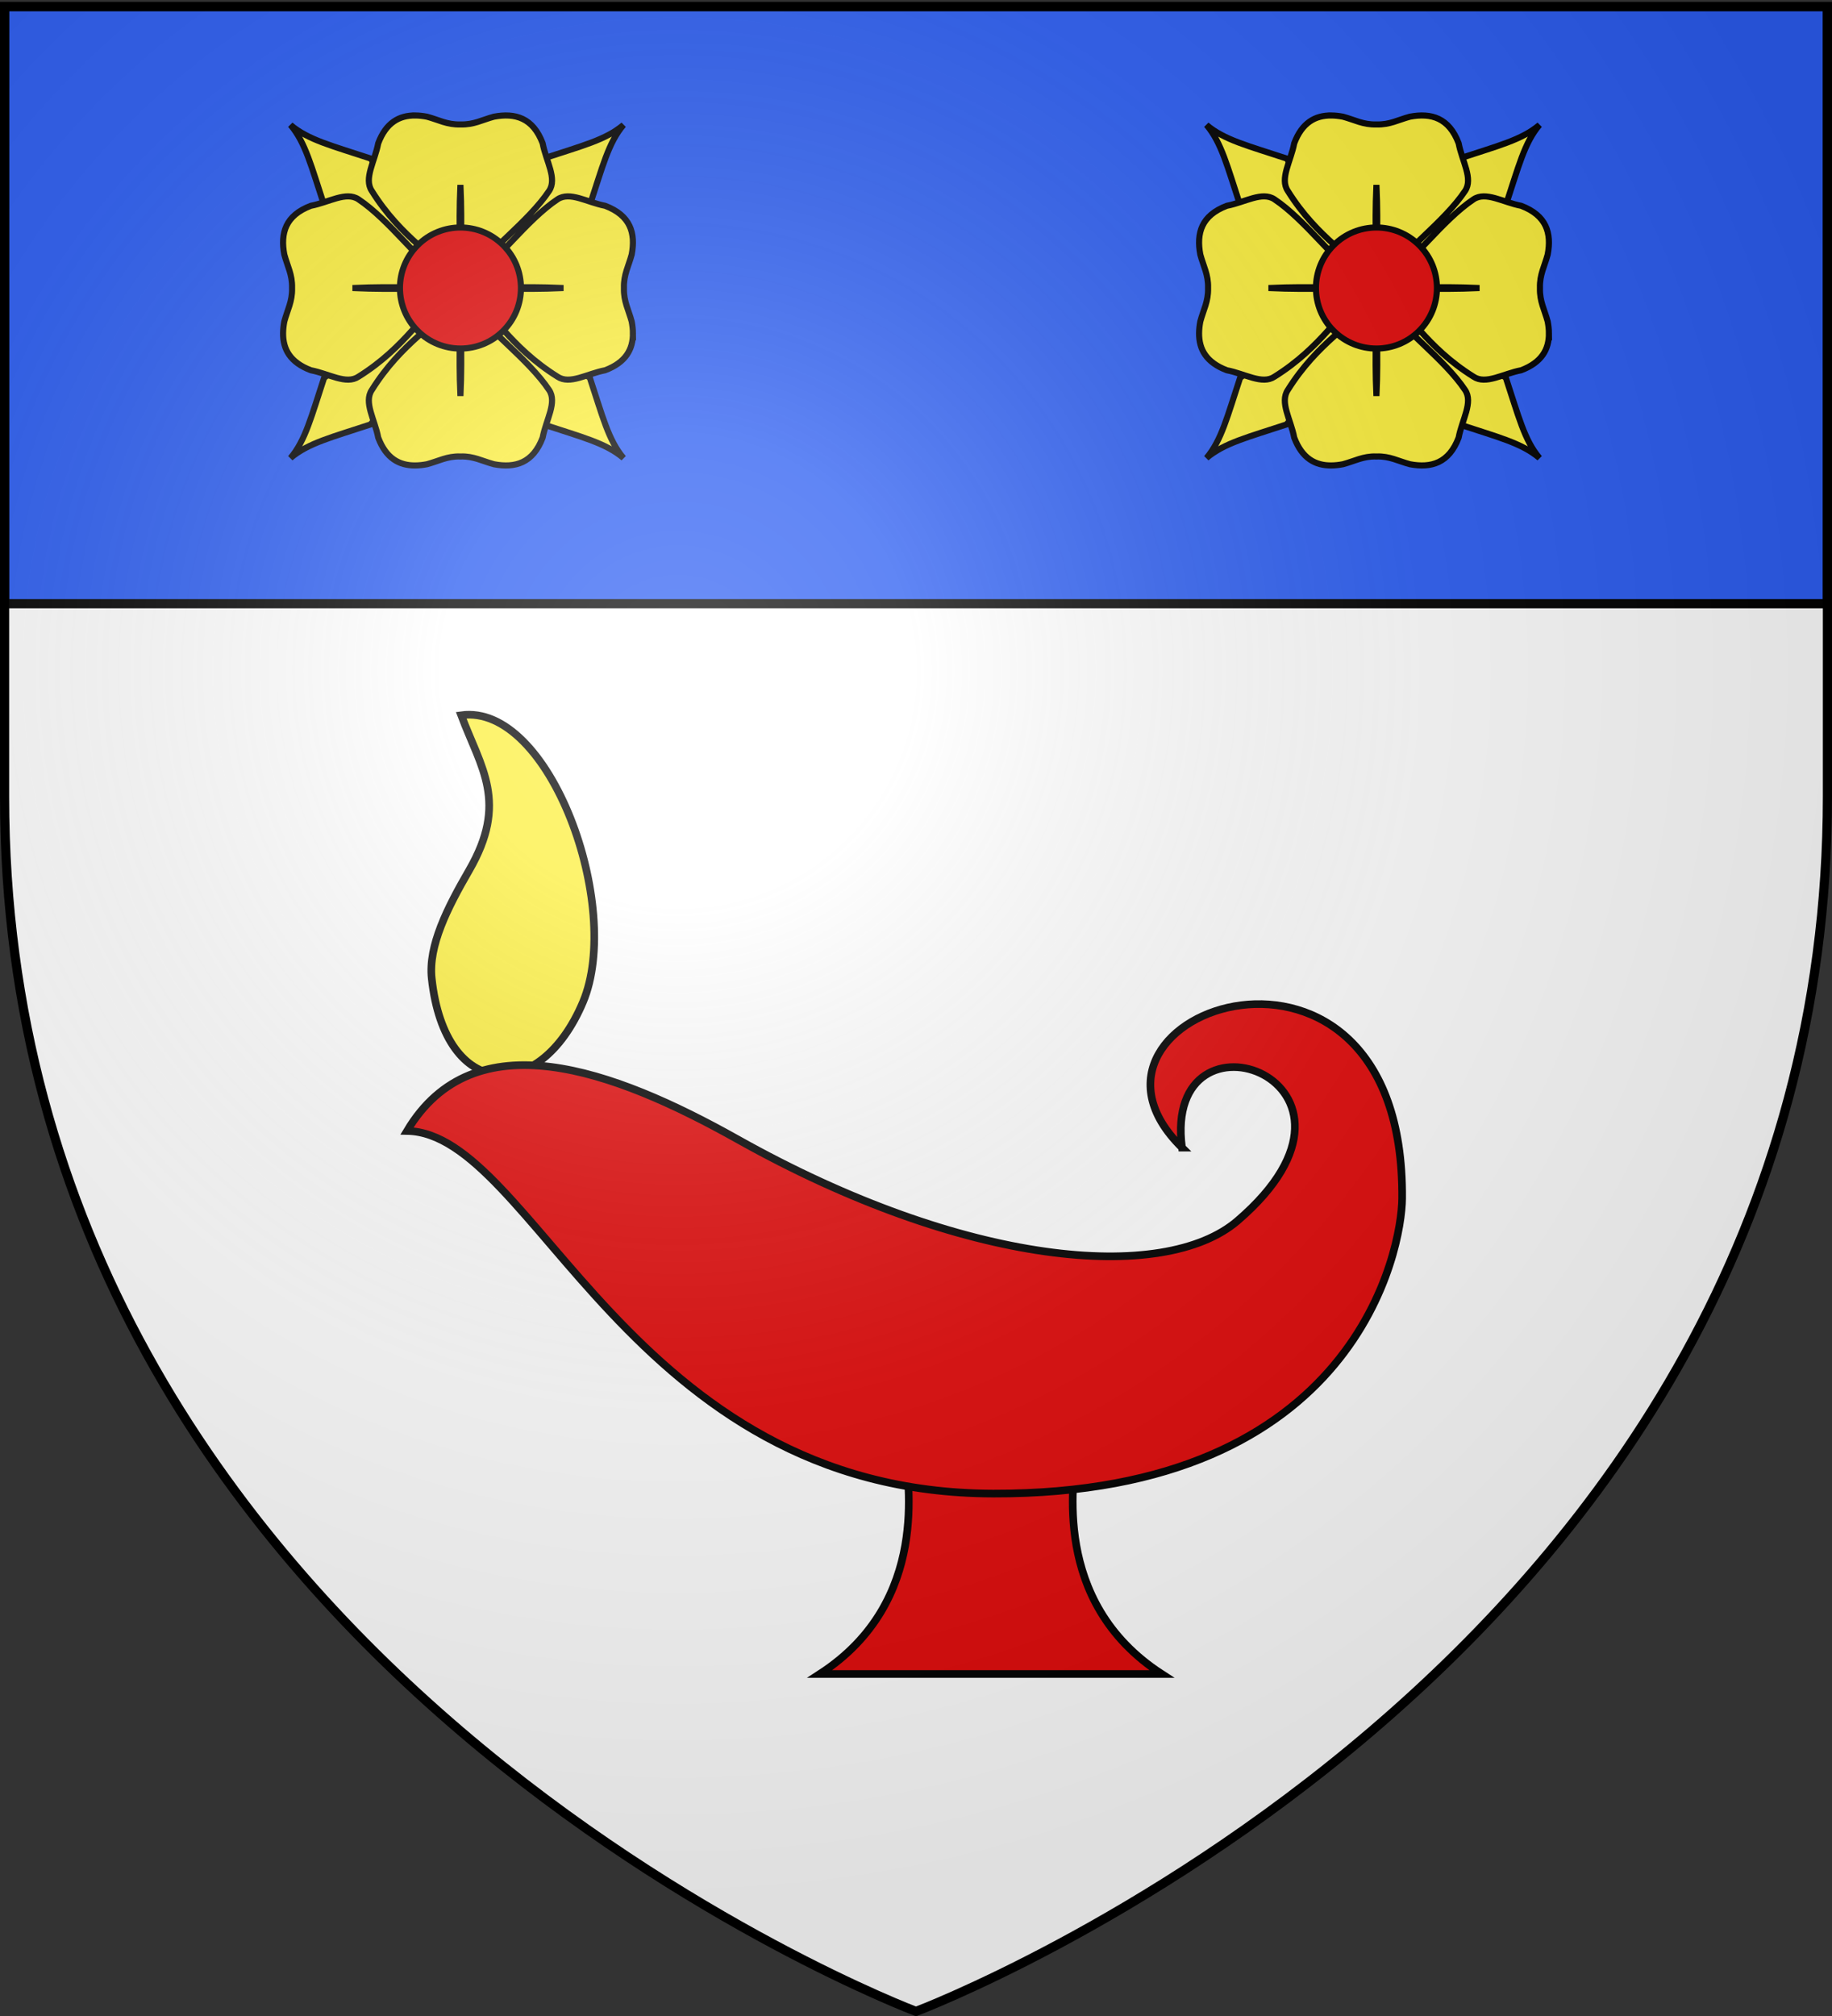
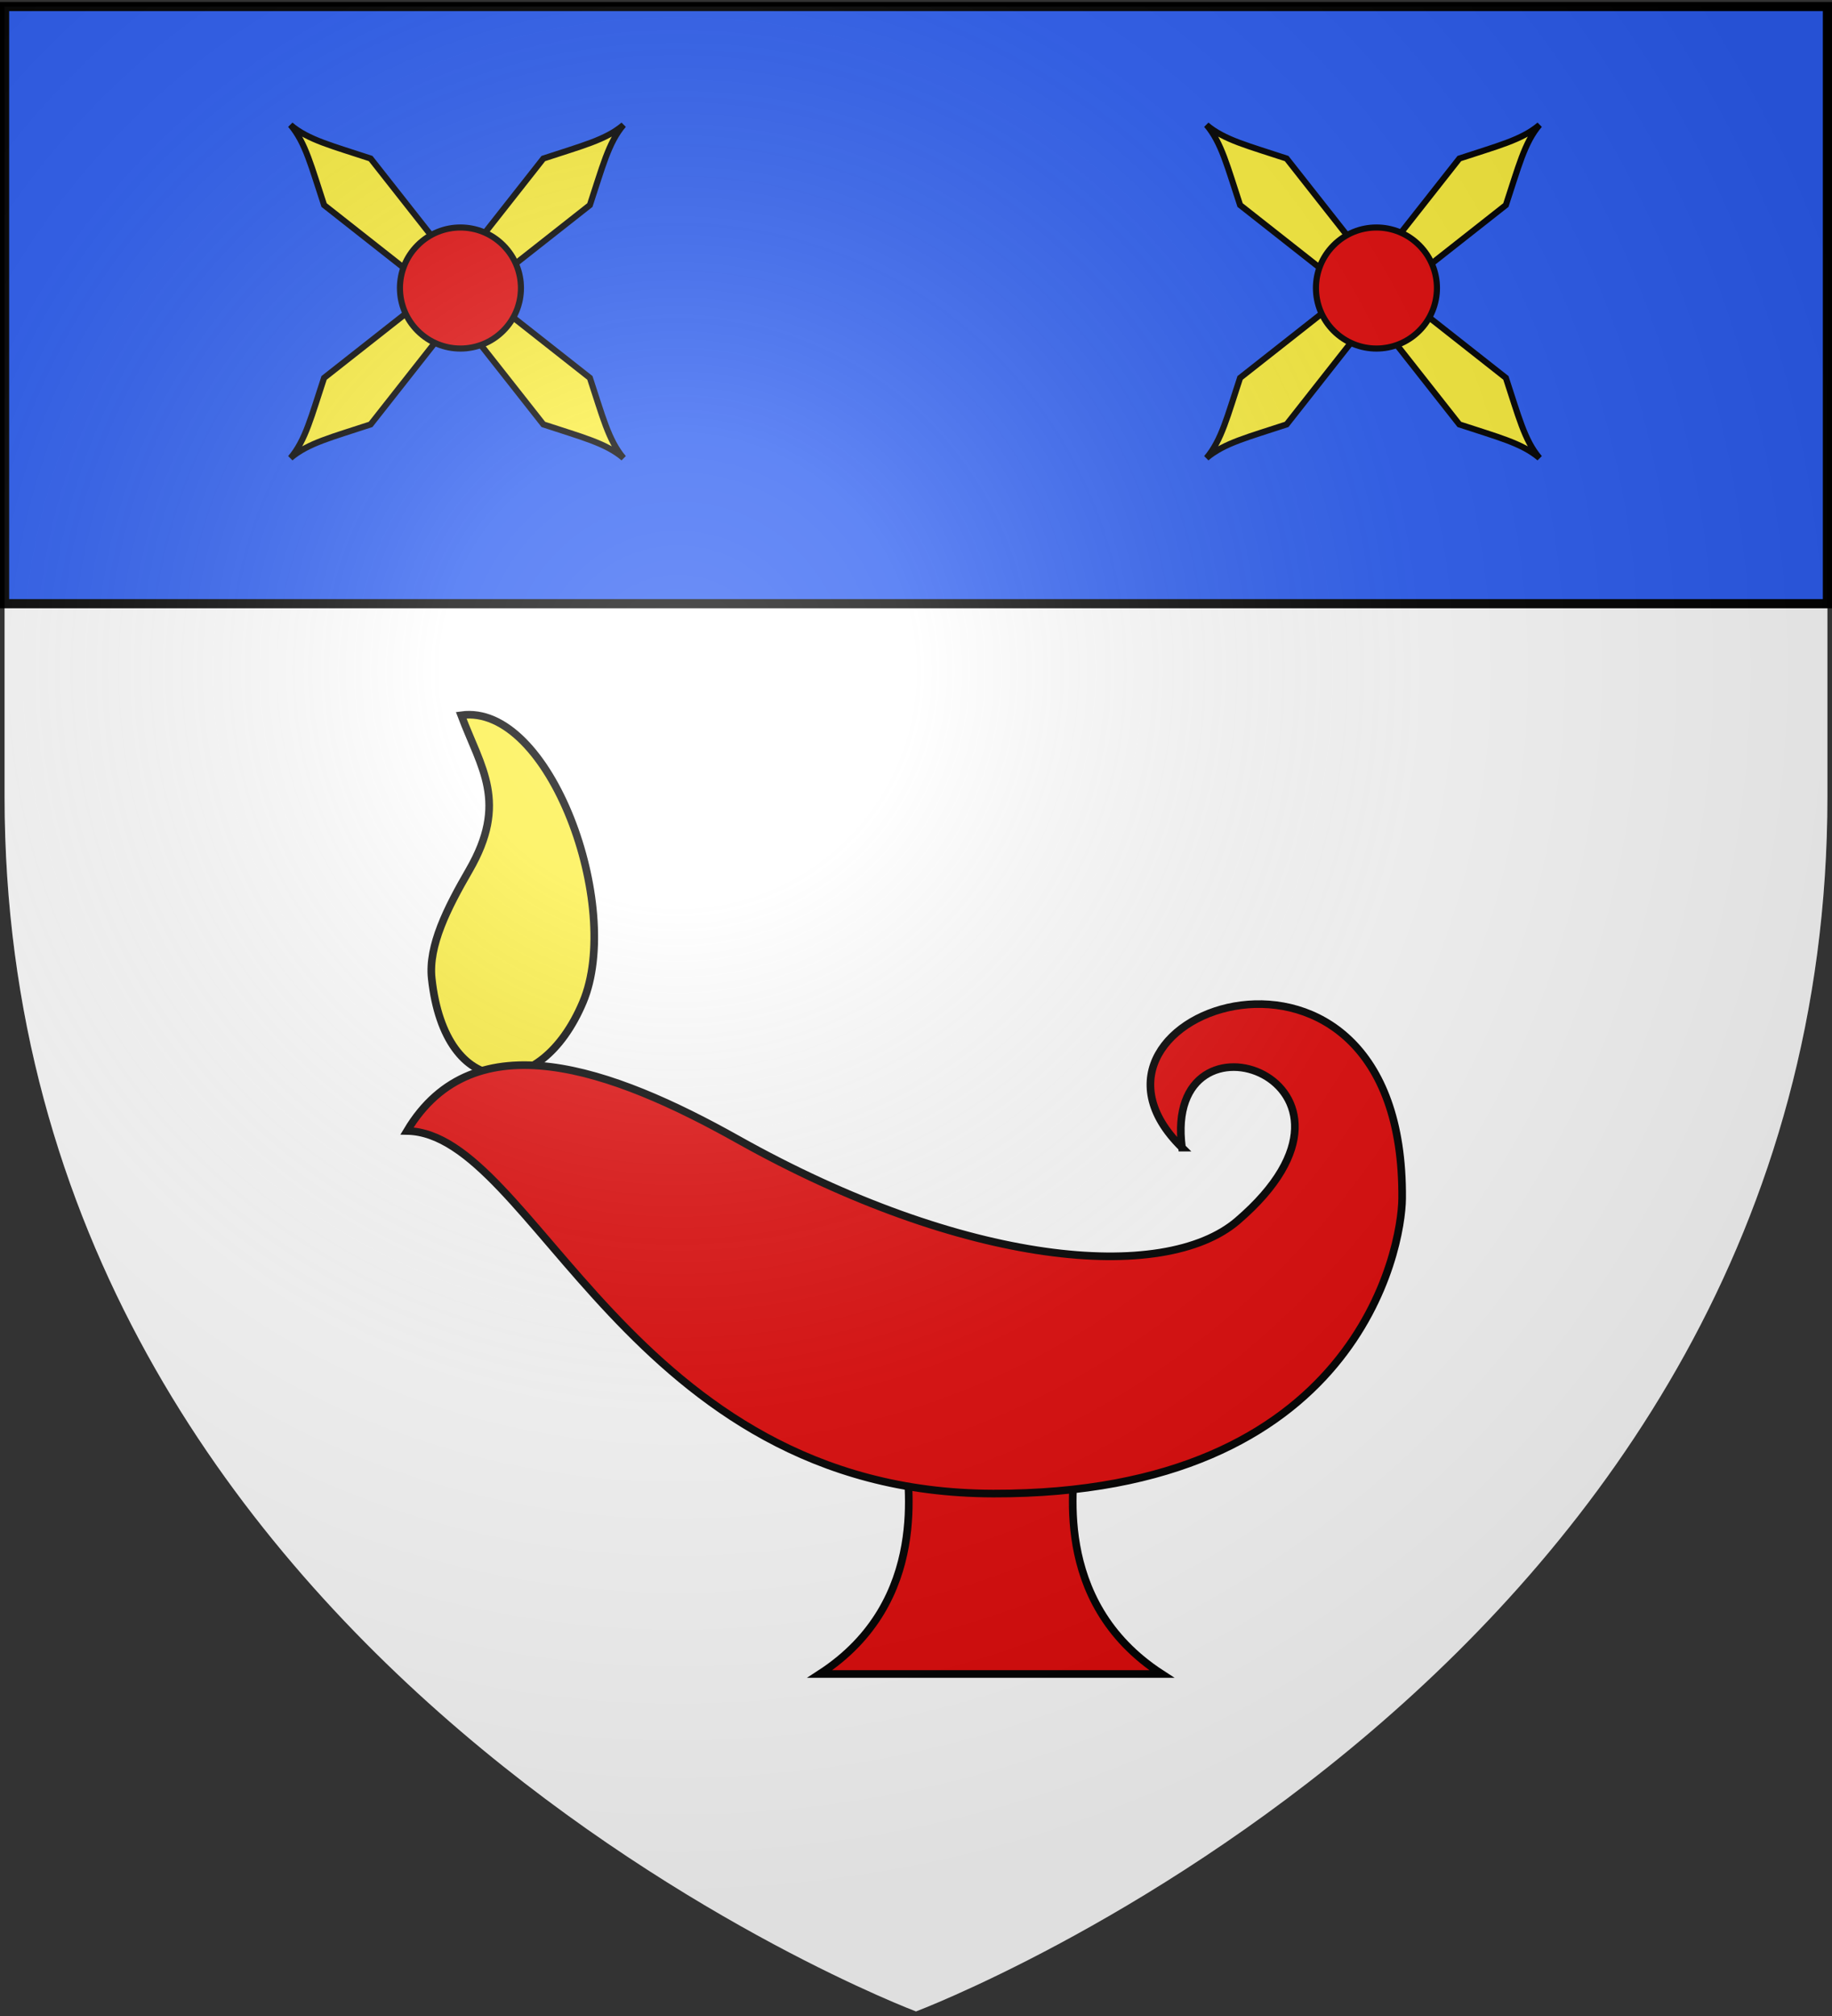
<svg xmlns="http://www.w3.org/2000/svg" xmlns:xlink="http://www.w3.org/1999/xlink" width="600" height="660" version="1.0">
  <rect width="100%" height="100%" fill="#333333" stroke="none" />
  <defs>
    <radialGradient xlink:href="#a" id="c" cx="221.445" cy="226.331" r="300" fx="221.445" fy="226.331" gradientTransform="matrix(1.353 0 0 1.349 -77.63 -85.747)" gradientUnits="userSpaceOnUse" />
    <linearGradient id="a">
      <stop offset="0" style="stop-color:white;stop-opacity:.314" />
      <stop offset=".19" style="stop-color:white;stop-opacity:.251" />
      <stop offset=".6" style="stop-color:#6b6b6b;stop-opacity:.125" />
      <stop offset="1" style="stop-color:black;stop-opacity:.125" />
    </linearGradient>
  </defs>
  <g style="display:inline">
    <path d="M300 658.5s298.5-112.32 298.5-397.772V2.176H1.5v258.552C1.5 546.18 300 658.5 300 658.5z" style="fill:#fff;fill-opacity:1;fill-rule:evenodd;stroke:none;stroke-width:1px;stroke-linecap:butt;stroke-linejoin:miter;stroke-opacity:1;display:inline" />
    <path d="M1.5 2.142h597v195.5H1.5z" style="opacity:1;fill:#2b5df2;fill-opacity:1;stroke:#000;stroke-width:3;stroke-miterlimit:4;stroke-dasharray:none;stroke-opacity:1" />
  </g>
  <g style="display:inline">
    <path d="M296.875 476.719c-.17 6.907 8.484 47.408-28.375 71.312h111.969c-36.859-23.904-28.205-64.405-28.375-71.312l-27.594.781-27.625-.781z" style="fill:#e20909;stroke:#000;stroke-width:2.5;stroke-linecap:butt;stroke-linejoin:miter;stroke-miterlimit:4;stroke-opacity:1;stroke-dasharray:none;display:inline" />
    <path d="M141.397 320.354c4.387 40.312 35.57 40.858 49.532 7.719 13.162-31.24-10.802-97.968-39.883-93.918 6.529 17.345 15.514 28.468 2.573 50.819-7.104 12.269-13.39 24.658-12.222 35.38z" style="fill:#fcef3c;stroke:#000;stroke-width:2.5;stroke-linecap:butt;stroke-linejoin:miter;stroke-miterlimit:4;stroke-opacity:1;stroke-dasharray:none;display:inline" />
    <path d="M387.116 375.712c-6.527-49.739 71.577-21.893 18.214 23.93-24.154 20.74-89.546 14.966-163.769-26.659-40.918-22.947-86.413-39.4-108.257-2.73 41.613.706 72.58 118.416 191.951 118.72 119.372.303 133.823-80.374 133.962-96.571.877-102.126-117.418-61.149-72.1-16.69z" style="fill:#e20909;stroke:#000;stroke-width:2.5;stroke-linecap:butt;stroke-linejoin:miter;stroke-miterlimit:4;stroke-opacity:1;stroke-dasharray:none;display:inline" />
    <g id="b">
      <g style="stroke-width:2.5;stroke-miterlimit:4;stroke-dasharray:none">
        <g style="stroke-width:2.5;stroke-miterlimit:4;stroke-dasharray:none">
          <path d="m125.245 92.448-7.593 63.78c7.338 14.622 12.714 23.446 13.468 32.938.754-9.492 6.13-18.316 13.47-32.937l-7.595-63.781-5.875.312-5.875-.312z" style="fill:#fcef3c;fill-opacity:1;fill-rule:evenodd;stroke:#000;stroke-width:2.5;stroke-linecap:butt;stroke-linejoin:miter;stroke-miterlimit:4;stroke-opacity:1;stroke-dasharray:none" transform="rotate(-45 152.892 30.772) scale(.8)" />
          <path d="m125.245 93.073-7.593-63.782c7.338-14.62 12.714-23.445 13.468-32.937.754 9.492 6.13 18.316 13.47 32.937l-7.595 63.782-5.875-.313-5.875.313z" style="fill:#fcef3c;fill-opacity:1;fill-rule:evenodd;stroke:#000;stroke-width:2.5;stroke-linecap:butt;stroke-linejoin:miter;stroke-miterlimit:4;stroke-opacity:1;stroke-dasharray:none" transform="rotate(-45 152.892 30.772) scale(.8)" />
        </g>
        <g style="stroke-width:2.5;stroke-miterlimit:4;stroke-dasharray:none">
          <path d="m125.245 92.448-7.593 63.78c7.338 14.622 12.714 23.446 13.468 32.938.754-9.492 6.13-18.316 13.47-32.937l-7.595-63.781-5.875.312-5.875-.312z" style="fill:#fcef3c;fill-opacity:1;fill-rule:evenodd;stroke:#000;stroke-width:2.5;stroke-linecap:butt;stroke-linejoin:miter;stroke-miterlimit:4;stroke-opacity:1;stroke-dasharray:none" transform="rotate(-135 131.676 75.544) scale(.8)" />
          <path d="m125.245 93.073-7.593-63.782c7.338-14.62 12.714-23.445 13.468-32.937.754 9.492 6.13 18.316 13.47 32.937l-7.595 63.782-5.875-.313-5.875.313z" style="fill:#fcef3c;fill-opacity:1;fill-rule:evenodd;stroke:#000;stroke-width:2.5;stroke-linecap:butt;stroke-linejoin:miter;stroke-miterlimit:4;stroke-opacity:1;stroke-dasharray:none" transform="rotate(-135 131.676 75.544) scale(.8)" />
        </g>
      </g>
-       <path d="M-73.196 677.053c-.06 6.603 2.925 11.99 11.375 15.188 7.428 1.412 14.451 6.008 19.487 2.637 19.567-12.245 26.678-26.707 37.163-34.734-11.373-2.156-20.738-.647-39.593-1.555 18.855-.909 28.22.6 39.593-1.556-12.303-9.083-24.53-26.318-37.163-34.74-5.036-3.372-12.06 1.231-19.487 2.643-10.4 3.937-12.522 11.187-10.877 19.942 1.29 4.786 3.324 8.252 3.176 13.59v.234c.148 5.34-1.887 8.811-3.176 13.598-.308 1.641-.484 3.23-.498 4.753zM70.025 677.053c.06 6.603-2.925 11.99-11.375 15.188-7.428 1.412-14.451 6.009-19.487 2.637C19.596 682.633 12.484 668.17 2 660.144c11.373-2.156 20.738-.647 39.593-1.555-18.855-.909-28.22.6-39.593-1.555 12.303-9.084 24.53-26.319 37.163-34.74 5.036-3.373 12.059 1.23 19.487 2.642 10.4 3.937 12.521 11.187 10.876 19.942-1.288 4.786-3.324 8.252-3.175 13.59v.234c-.148 5.34 1.887 8.811 3.175 13.598.309 1.641.485 3.23.5 4.753zM-19.053 587.975c-6.602-.06-11.99 2.926-15.188 11.376-1.412 7.428-6.008 14.45-2.636 19.487C-24.633 638.405-10.171 645.516-2.143 656c2.155-11.373.646-20.738 1.555-39.593.908 18.855-.6 28.22 1.555 39.593 9.084-12.302 26.318-24.529 34.74-37.162 3.372-5.036-1.231-12.06-2.643-19.487-3.936-10.4-11.187-12.522-19.941-10.877-4.787 1.289-8.252 3.324-13.591 3.175h-.234c-5.339.149-8.81-1.886-13.597-3.175-1.642-.309-3.23-.485-4.754-.499zM-19.053 731.197c-6.602.06-11.99-2.926-15.188-11.376-1.412-7.428-6.008-14.45-2.636-19.487 12.244-19.567 26.706-26.678 34.734-37.162 2.155 11.372.646 20.738 1.555 39.593.908-18.855-.6-28.22 1.555-39.593 9.084 12.302 26.318 24.529 34.74 37.162 3.372 5.036-1.23 12.06-2.643 19.487-3.936 10.4-11.186 12.522-19.941 10.877-4.787-1.289-8.252-3.324-13.591-3.175h-.234c-5.339-.149-8.81 1.886-13.597 3.175-1.642.309-3.23.485-4.754.499z" style="fill:#fcef3c;fill-opacity:1;fill-rule:evenodd;stroke:#000;stroke-width:2.5;stroke-linecap:butt;stroke-linejoin:miter;stroke-miterlimit:4;stroke-opacity:1;stroke-dasharray:none" transform="matrix(.8 0 0 .8 151.268 -432.576)" />
      <path d="M16.927 676.098c-9.668 9.674-25.351 9.674-35.025 0-9.674-9.673-9.674-25.356 0-35.025 9.668-9.673 25.351-9.673 35.025 0 9.674 9.674 9.674 25.357 0 35.025z" style="fill:#e20909;fill-opacity:1;fill-rule:evenodd;stroke:#000;stroke-width:2.5;stroke-miterlimit:4;stroke-opacity:1;stroke-dasharray:none" transform="matrix(.8 0 0 .8 151.268 -432.576)" />
    </g>
    <use xlink:href="#b" width="600" height="660" transform="translate(300)" />
  </g>
  <g style="display:inline">
    <path d="M300 658.5s298.5-112.32 298.5-397.772V2.176H1.5v258.552C1.5 546.18 300 658.5 300 658.5z" style="opacity:1;fill:url(#c);fill-opacity:1;fill-rule:evenodd;stroke:none;stroke-width:1px;stroke-linecap:butt;stroke-linejoin:miter;stroke-opacity:1" />
  </g>
  <g style="display:inline">
-     <path d="M300 658.5S1.5 546.18 1.5 260.728V2.176h597v258.552C598.5 546.18 300 658.5 300 658.5z" style="opacity:1;fill:none;fill-opacity:1;fill-rule:evenodd;stroke:#000;stroke-width:3;stroke-linecap:butt;stroke-linejoin:miter;stroke-miterlimit:4;stroke-dasharray:none;stroke-opacity:1" />
-   </g>
+     </g>
</svg>